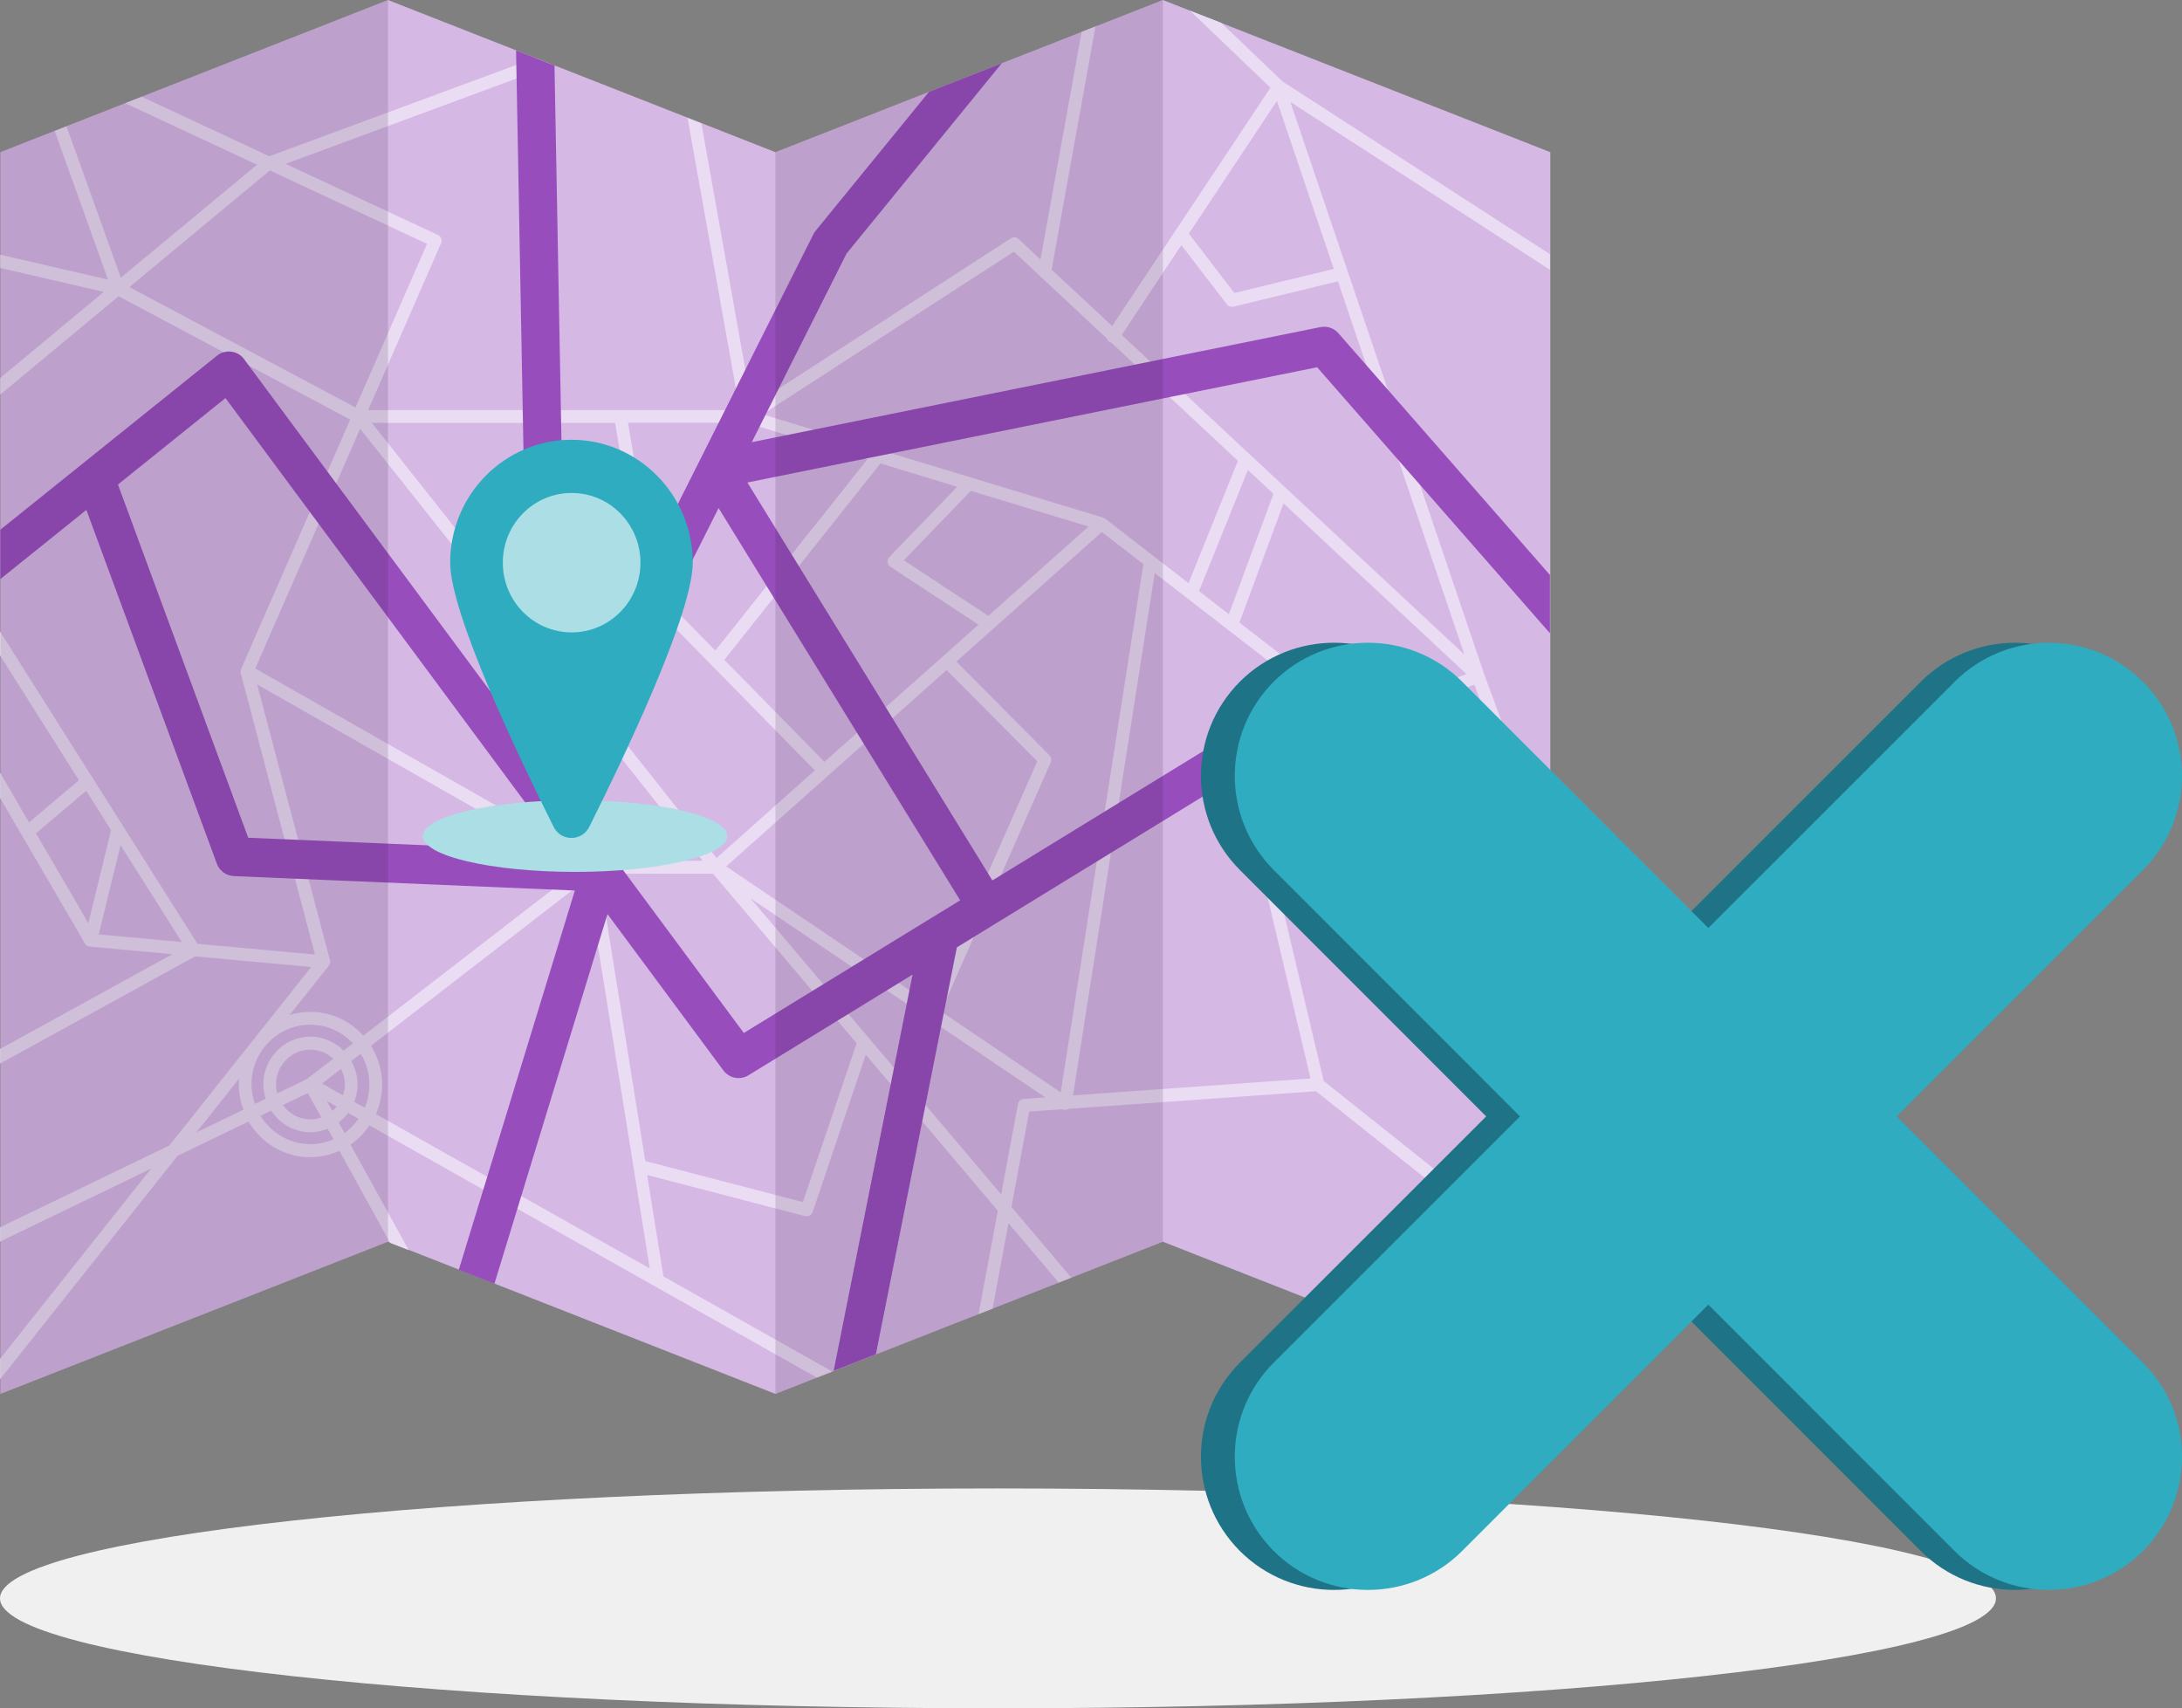
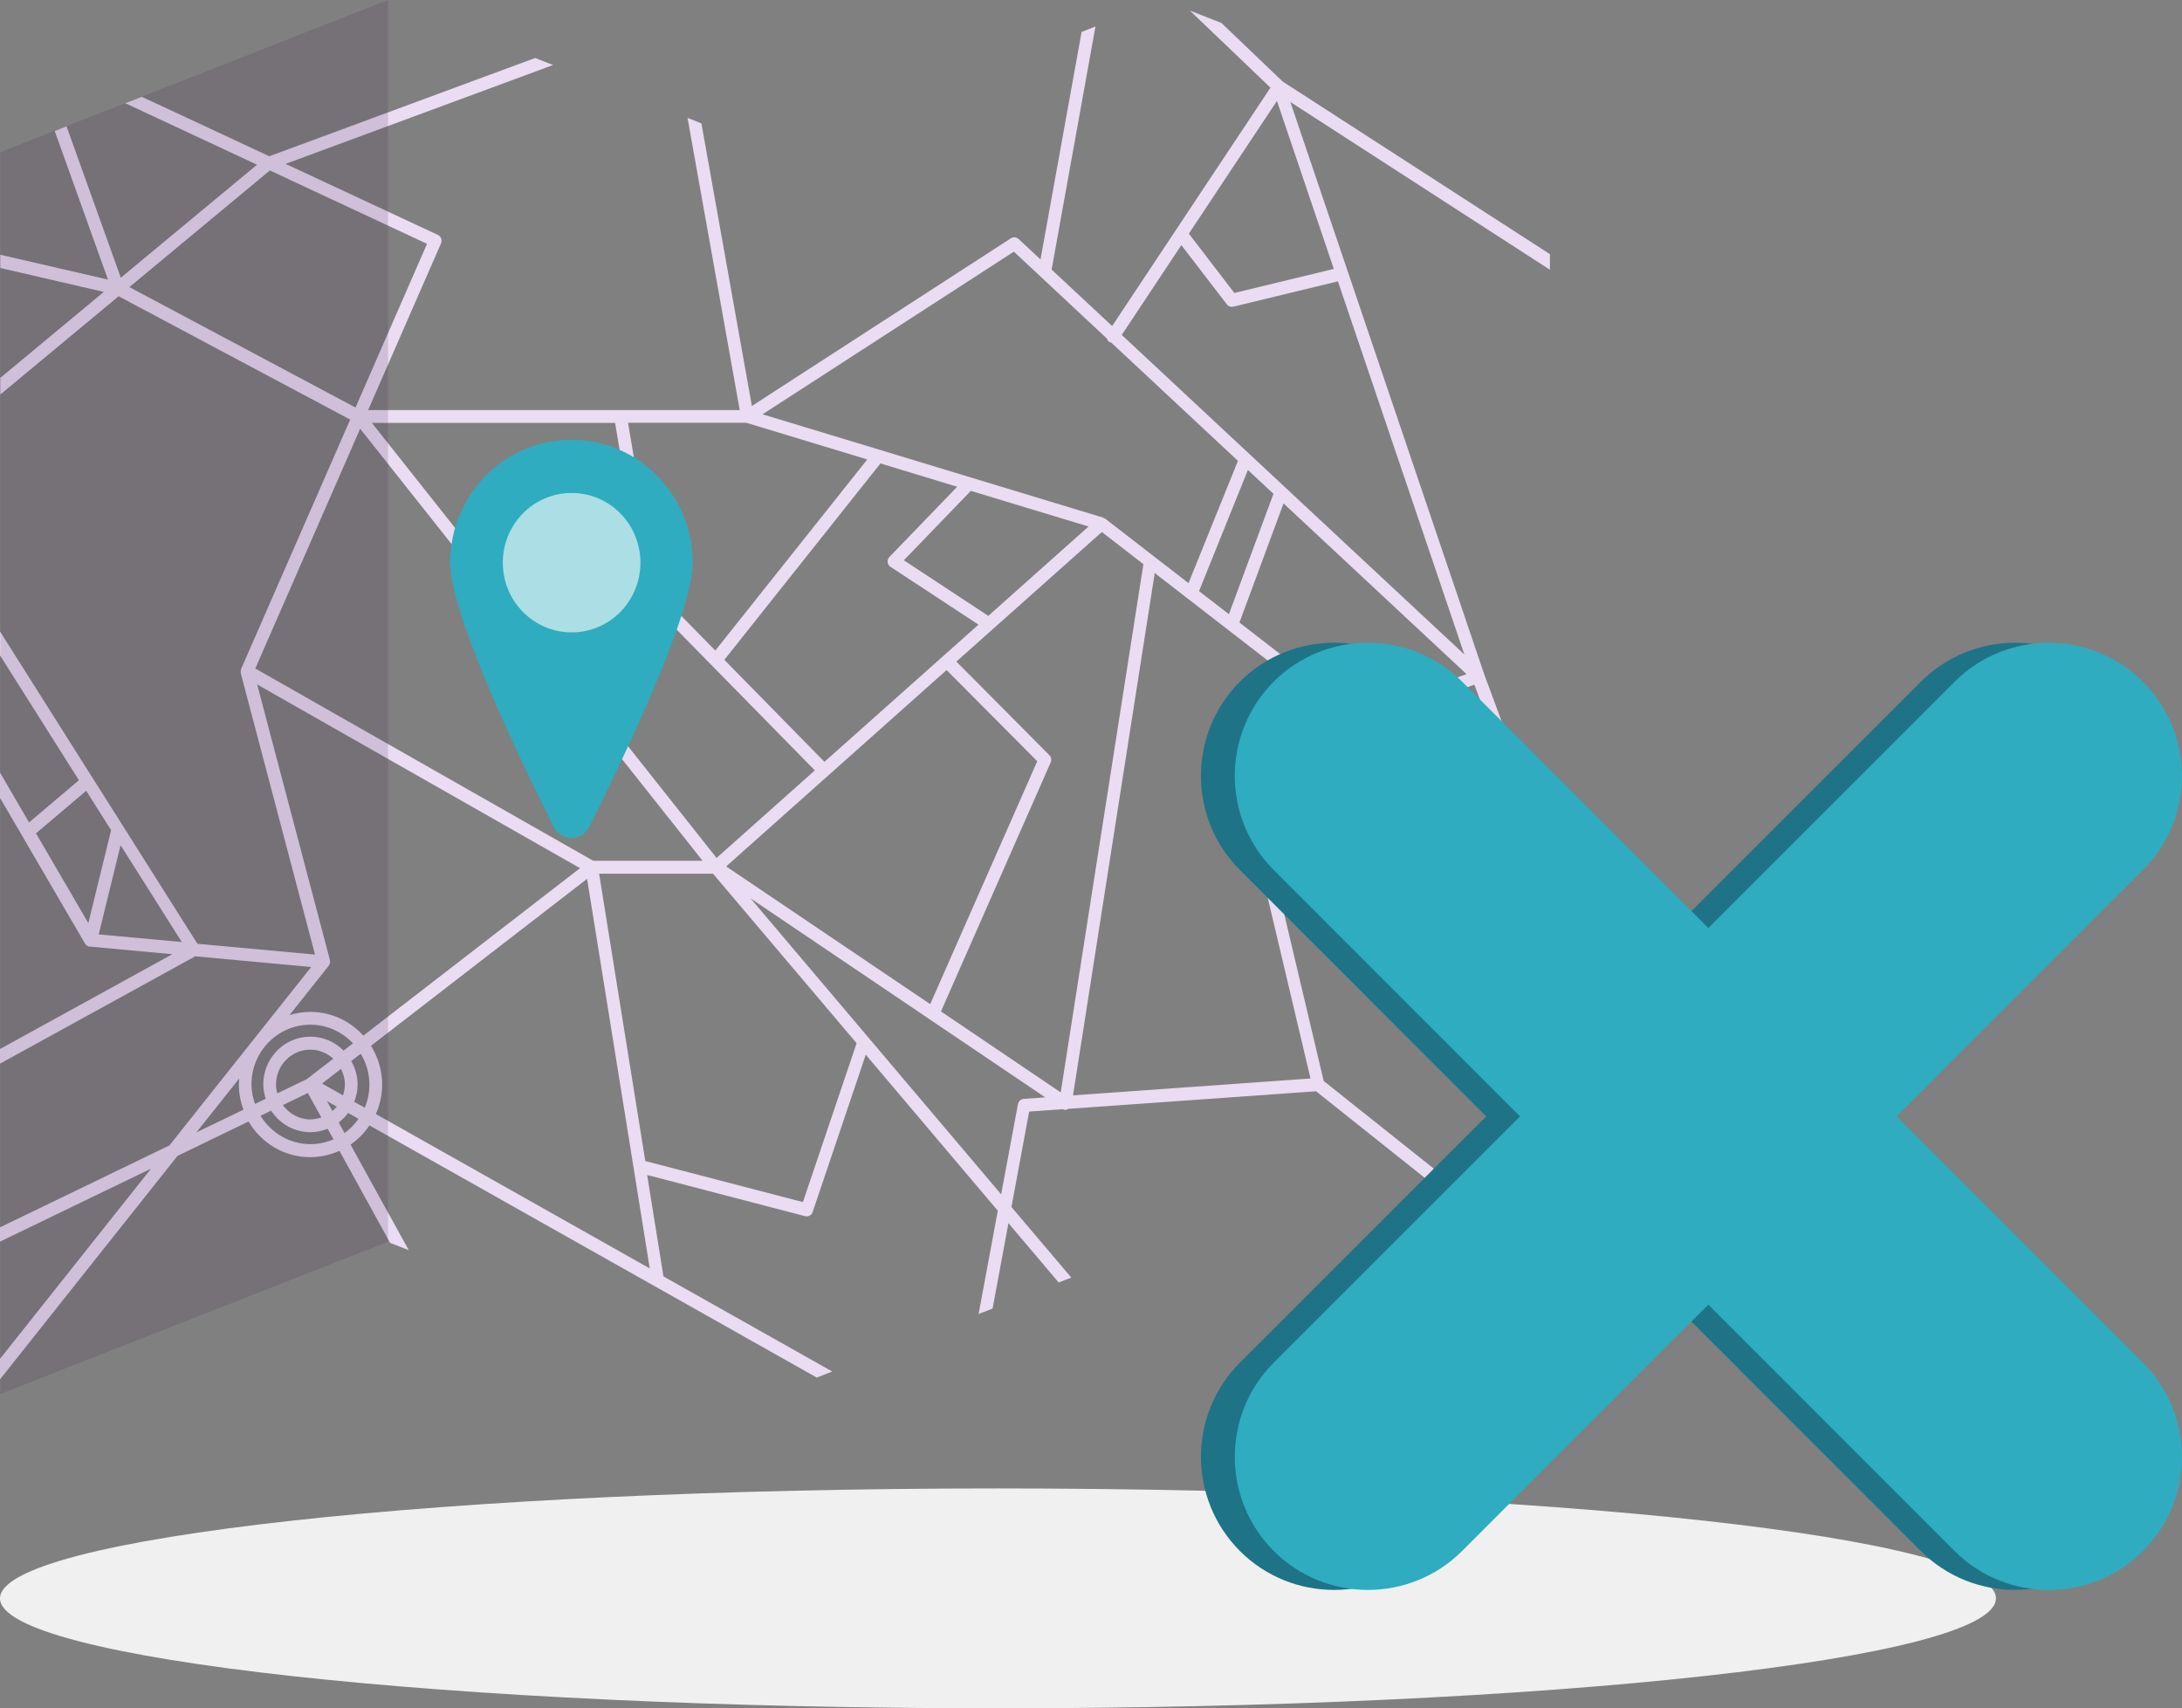
<svg xmlns="http://www.w3.org/2000/svg" width="129" height="101" viewBox="0 0 129 101" fill="none">
  <rect x="0" y="0" width="129" height="101" fill="#808080" stroke="none" />
  <path d="M59 101C91.585 101 118 98.09 118 94.5C118 90.91 91.585 88 59 88C26.415 88 0 90.91 0 94.5C0 98.09 26.415 101 59 101Z" fill="#F0F0F0" />
-   <path d="M68.749 0L45.843 8.997L22.937 0L0.023 8.997V82.412L22.937 73.414L45.843 82.412L68.749 73.414L91.656 82.412V8.997L68.749 0Z" fill="#D5B8E4" />
  <path d="M91.653 15.04L75.835 4.823L72.209 1.357L70.348 0.629L75.109 5.183L65.75 19.275L62.172 15.941L64.765 1.565L63.944 1.89L61.515 15.338L60.222 14.132C60.092 14.014 59.907 14 59.763 14.09L44.451 24.003L41.468 7.297L40.647 6.971L43.733 24.245H21.764L26.074 14.388C26.156 14.201 26.074 13.973 25.889 13.889L16.886 9.689L32.697 3.845L31.637 3.429L15.921 9.238L8.388 5.724L7.41 6.105L15.196 9.737L7.143 16.419L3.934 7.471L3.236 7.748L6.383 16.53L0.021 15.061V15.844L6.137 17.258L0.021 22.339V23.323L7.013 17.515L20.703 24.807L14.258 39.544C14.258 39.544 14.252 39.578 14.245 39.599C14.245 39.62 14.231 39.641 14.231 39.662C14.231 39.689 14.231 39.724 14.231 39.752C14.231 39.766 14.231 39.779 14.231 39.793L18.623 56.436L11.672 55.799L7.273 48.839L0 37.333V38.747L4.666 46.129L1.717 48.624L0.007 45.685V47.182L5.029 55.792C5.056 55.84 5.097 55.875 5.138 55.91C5.152 55.916 5.172 55.923 5.186 55.93C5.207 55.944 5.234 55.958 5.261 55.965C5.275 55.965 5.289 55.965 5.302 55.965C5.302 55.965 5.309 55.965 5.316 55.965L10.188 56.416L0.007 62.017V62.883L11.542 56.54L18.398 57.171L10.016 67.721L0.007 72.56V73.405L8.929 69.094L0.007 80.33V81.543L10.495 68.338L14.696 66.307C15.435 67.569 16.79 68.415 18.336 68.415C18.952 68.415 19.533 68.276 20.067 68.04L23.064 73.482L24.165 73.911L20.724 67.673C21.162 67.368 21.545 66.987 21.839 66.536L48.289 81.446L49.2 81.086L39.224 75.464L38.259 69.468L47.592 71.901C47.592 71.901 47.653 71.915 47.688 71.915C47.845 71.915 47.989 71.818 48.043 71.659L51.184 62.356L58.99 71.582L57.854 77.689L58.682 77.363L59.62 72.317L62.589 75.825L63.335 75.533L59.797 71.361L60.844 65.718L62.835 65.579C62.876 65.593 62.917 65.621 62.965 65.621C63.013 65.621 63.068 65.607 63.116 65.586C63.129 65.586 63.136 65.566 63.15 65.559L77.805 64.519L91.626 75.526V74.556L78.257 63.909L73.837 45.221L79.926 43.058L91.626 64.692V63.105L80.644 42.795L87.165 40.48L91.632 52.527V50.357L87.746 39.863L76.286 6.029L91.632 15.948V15.047L91.653 15.04ZM5.227 54.586L2.128 49.269L5.097 46.753L6.568 49.082L5.22 54.586H5.227ZM5.836 55.244L7.129 49.969L10.748 55.695L5.836 55.244ZM11.604 66.959L14.142 63.763C14.135 63.881 14.121 63.992 14.121 64.11C14.121 64.637 14.217 65.136 14.395 65.607L11.604 66.952V66.959ZM59.941 14.881L65.435 20.01C65.463 20.093 65.504 20.163 65.579 20.218C65.613 20.239 65.654 20.246 65.695 20.253L73.187 27.247L70.265 34.477L65.339 30.664C65.339 30.664 65.271 30.63 65.237 30.616C65.23 30.616 65.223 30.609 65.216 30.602L52.011 26.595L45.081 24.495L59.928 14.887L59.941 14.881ZM73.782 27.794L75.287 29.195L72.653 36.313L70.888 34.948L73.775 27.788L73.782 27.794ZM48.741 45.041L42.823 39.01L52.053 27.399L56.589 28.779L52.579 32.931C52.497 33.014 52.463 33.125 52.477 33.236C52.49 33.347 52.552 33.451 52.648 33.513L57.848 36.931L48.748 45.034L48.741 45.041ZM55.966 39.62L61.323 45.006L54.995 59.368L42.932 51.224L55.966 39.613V39.62ZM53.435 33.125L57.396 29.021L64.354 31.129L58.429 36.411L53.435 33.125ZM44.143 25.001L51.273 27.164L42.289 38.462L38.786 34.892L37.13 24.994H44.143V25.001ZM36.364 25.001L38.061 35.142C38.075 35.218 38.109 35.295 38.164 35.35L48.173 45.547L42.364 50.725L21.983 25.001H36.364ZM7.649 16.974L15.955 10.077L25.246 14.416L21.018 24.093L7.649 16.974ZM21.292 25.348L41.537 50.891H35.071L15.093 39.523L21.292 25.348ZM15.079 65.274C14.949 64.907 14.867 64.519 14.867 64.11C14.867 62.162 16.427 60.582 18.35 60.582C19.342 60.582 20.231 61.011 20.867 61.684L20.313 62.114C19.807 61.608 19.116 61.289 18.35 61.289C16.81 61.289 15.565 62.557 15.565 64.11C15.565 64.408 15.627 64.692 15.709 64.963L15.072 65.267L15.079 65.274ZM18.158 63.791L16.393 64.644C16.352 64.477 16.318 64.304 16.318 64.117C16.318 62.98 17.228 62.058 18.35 62.058C18.87 62.058 19.342 62.266 19.704 62.592L18.151 63.791H18.158ZM19 66.065C18.794 66.134 18.582 66.183 18.357 66.183C17.686 66.183 17.091 65.843 16.721 65.337L18.199 64.623L19 66.072V66.065ZM20.163 63.195C20.3 63.472 20.389 63.784 20.389 64.117C20.389 64.346 20.341 64.56 20.279 64.761L19.041 64.061L20.17 63.188L20.163 63.195ZM18.357 67.645C17.105 67.645 16.017 66.966 15.401 65.968L16.03 65.663C16.53 66.432 17.385 66.938 18.357 66.938C18.719 66.938 19.055 66.862 19.369 66.737L19.718 67.361C19.301 67.541 18.842 67.645 18.357 67.645ZM19.657 65.69L19.328 65.101L19.91 65.427C19.834 65.524 19.745 65.607 19.65 65.69H19.657ZM20.368 66.987L20.026 66.363C20.238 66.203 20.423 66.016 20.58 65.801L21.196 66.148C20.97 66.474 20.69 66.751 20.375 66.987H20.368ZM21.565 65.489L20.943 65.143C21.066 64.824 21.141 64.484 21.141 64.117C21.141 63.611 20.997 63.139 20.765 62.73L21.326 62.301C21.648 62.834 21.839 63.451 21.839 64.117C21.839 64.602 21.743 65.066 21.565 65.489ZM21.477 61.226C20.703 60.367 19.588 59.826 18.357 59.826C17.926 59.826 17.515 59.895 17.118 60.013L19.438 57.095C19.438 57.095 19.444 57.074 19.451 57.067C19.472 57.039 19.485 57.005 19.499 56.97C19.499 56.949 19.513 56.935 19.513 56.922C19.513 56.915 19.513 56.908 19.52 56.894C19.52 56.859 19.52 56.831 19.506 56.797C19.506 56.783 19.506 56.769 19.506 56.762L15.203 40.466L34.291 51.328L21.477 61.233V61.226ZM38.403 74.986L22.222 65.864C22.455 65.33 22.592 64.741 22.592 64.117C22.592 63.278 22.345 62.495 21.935 61.829L34.709 51.959L37.452 69.004L38.41 74.979L38.403 74.986ZM47.462 71.069L38.15 68.643L35.42 51.654H42.152L50.643 61.677L47.468 71.069H47.462ZM60.523 64.969C60.352 64.983 60.215 65.108 60.181 65.281L59.188 70.612L44.376 53.116L61.795 64.879L60.523 64.969ZM62.705 64.581L55.631 59.798L62.117 45.075C62.178 44.93 62.151 44.763 62.042 44.652L56.541 39.114L65.141 31.454L67.597 33.354L62.712 64.574L62.705 64.581ZM73.29 44.604C73.105 44.666 73.002 44.86 73.05 45.054L77.477 63.763L63.437 64.761L68.268 33.88L79.344 42.455L73.29 44.604ZM80.193 42.157L73.276 36.806L75.883 29.763L86.7 39.856L80.2 42.164L80.193 42.157ZM86.576 38.698L75.985 28.82L73.905 26.879L66.318 19.802L69.841 14.492L72.53 17.993C72.605 18.09 72.715 18.139 72.824 18.139C72.852 18.139 72.886 18.139 72.913 18.132L79.098 16.634L86.576 38.705V38.698ZM78.852 15.899L72.975 17.321L70.286 13.813L75.493 5.966L78.852 15.893V15.899Z" fill="#EADCF2" />
-   <path d="M78.081 19.335L44.446 26.142L50.05 14.989L59.225 3.739L54.921 5.43L48.23 13.631C48.175 13.693 48.134 13.762 48.093 13.839L33.506 42.869L32.781 3.871L30.51 2.977L31.269 43.95L14.431 21.235C14.247 20.985 13.973 20.826 13.672 20.791C13.371 20.75 13.063 20.84 12.83 21.027L0.016 31.32V34.239L5.106 30.149L12.817 51.055C12.974 51.485 13.371 51.776 13.822 51.797L33.985 52.65L27.123 75.074L29.23 75.899L35.915 54.043L42.763 63.283C43.112 63.754 43.755 63.879 44.248 63.574L53.95 57.62L49.284 81.049L51.781 80.072L56.57 56.011L58.896 54.583L72.956 45.96L91.634 64.974V61.737L73.928 43.715C73.565 43.34 72.99 43.271 72.546 43.541L58.67 52.053L44.186 28.527L77.869 21.713L91.634 37.441V33.996L79.128 19.703C78.861 19.398 78.457 19.259 78.06 19.342L78.081 19.335ZM14.678 49.537L6.974 28.645L13.33 23.536L33.178 50.313L14.678 49.53V49.537ZM56.762 53.232L54.983 54.32C54.983 54.32 54.962 54.334 54.949 54.341L43.974 61.072L33.794 47.333L42.483 30.038L56.762 53.225V53.232Z" fill="#974EBC" />
-   <path d="M43 49.43C43 50.593 38.97 51.548 34 51.548C29.03 51.548 25 50.603 25 49.43C25 48.258 29.03 47.312 34 47.312C38.97 47.312 43 48.258 43 49.43Z" fill="#ACDEE5" />
  <path d="M26.615 33.264C26.615 29.249 29.831 26 33.785 26C37.738 26 40.954 29.258 40.954 33.264C40.954 36.309 36.828 44.901 34.837 48.887C34.397 49.76 33.162 49.76 32.732 48.887C30.741 44.911 26.615 36.309 26.615 33.264Z" fill="#2FACBF" />
  <path d="M29.727 33.266C29.727 30.987 31.545 29.145 33.795 29.145C36.044 29.145 37.863 30.987 37.863 33.266C37.863 35.545 36.044 37.388 33.795 37.388C31.545 37.388 29.727 35.545 29.727 33.266Z" fill="#ACDEE5" />
  <path opacity="0.15" d="M22.937 73.414L0.023 82.412V8.997L22.937 0V73.414Z" fill="#391D47" />
-   <path opacity="0.15" d="M68.75 73.414L45.844 82.412V8.997L68.75 0V73.414Z" fill="#391D47" />
  <path d="M124.69 80.562L110.131 66.004L124.69 51.438C127.77 48.364 127.77 43.375 124.69 40.308C121.618 37.233 116.636 37.233 113.556 40.308L98.997 54.866L84.438 40.3C81.366 37.233 76.376 37.233 73.304 40.3C70.232 43.375 70.232 48.364 73.304 51.438L87.863 66.004L73.304 80.562C70.232 83.636 70.232 88.617 73.304 91.7C76.376 94.767 81.366 94.767 84.438 91.7L98.997 77.134L113.556 91.7C116.636 94.767 121.618 94.767 124.69 91.7C127.77 88.617 127.77 83.636 124.69 80.562Z" fill="#1F7387" />
  <path d="M126.69 80.562L112.131 66.004L126.69 51.438C129.77 48.364 129.77 43.375 126.69 40.308C123.618 37.233 118.636 37.233 115.556 40.308L100.997 54.866L86.438 40.3C83.366 37.233 78.376 37.233 75.304 40.3C72.232 43.375 72.232 48.364 75.304 51.438L89.863 66.004L75.304 80.562C72.232 83.636 72.232 88.617 75.304 91.7C78.376 94.767 83.366 94.767 86.438 91.7L100.997 77.134L115.556 91.7C118.636 94.767 123.618 94.767 126.69 91.7C129.77 88.617 129.77 83.636 126.69 80.562Z" fill="#2FACBF" />
</svg>